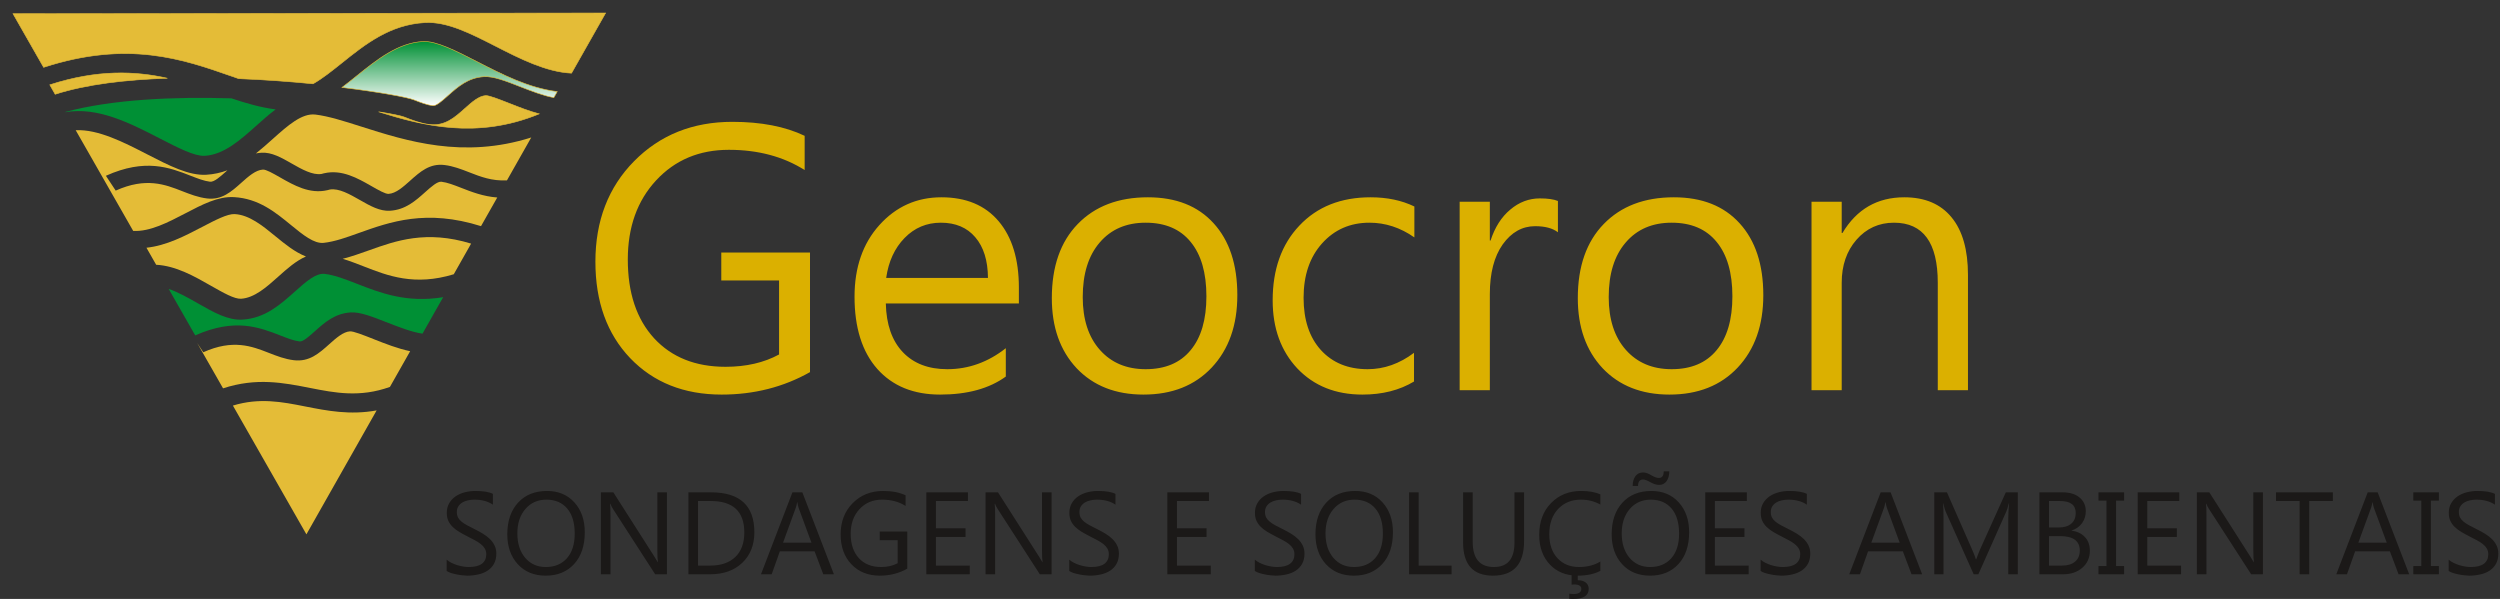
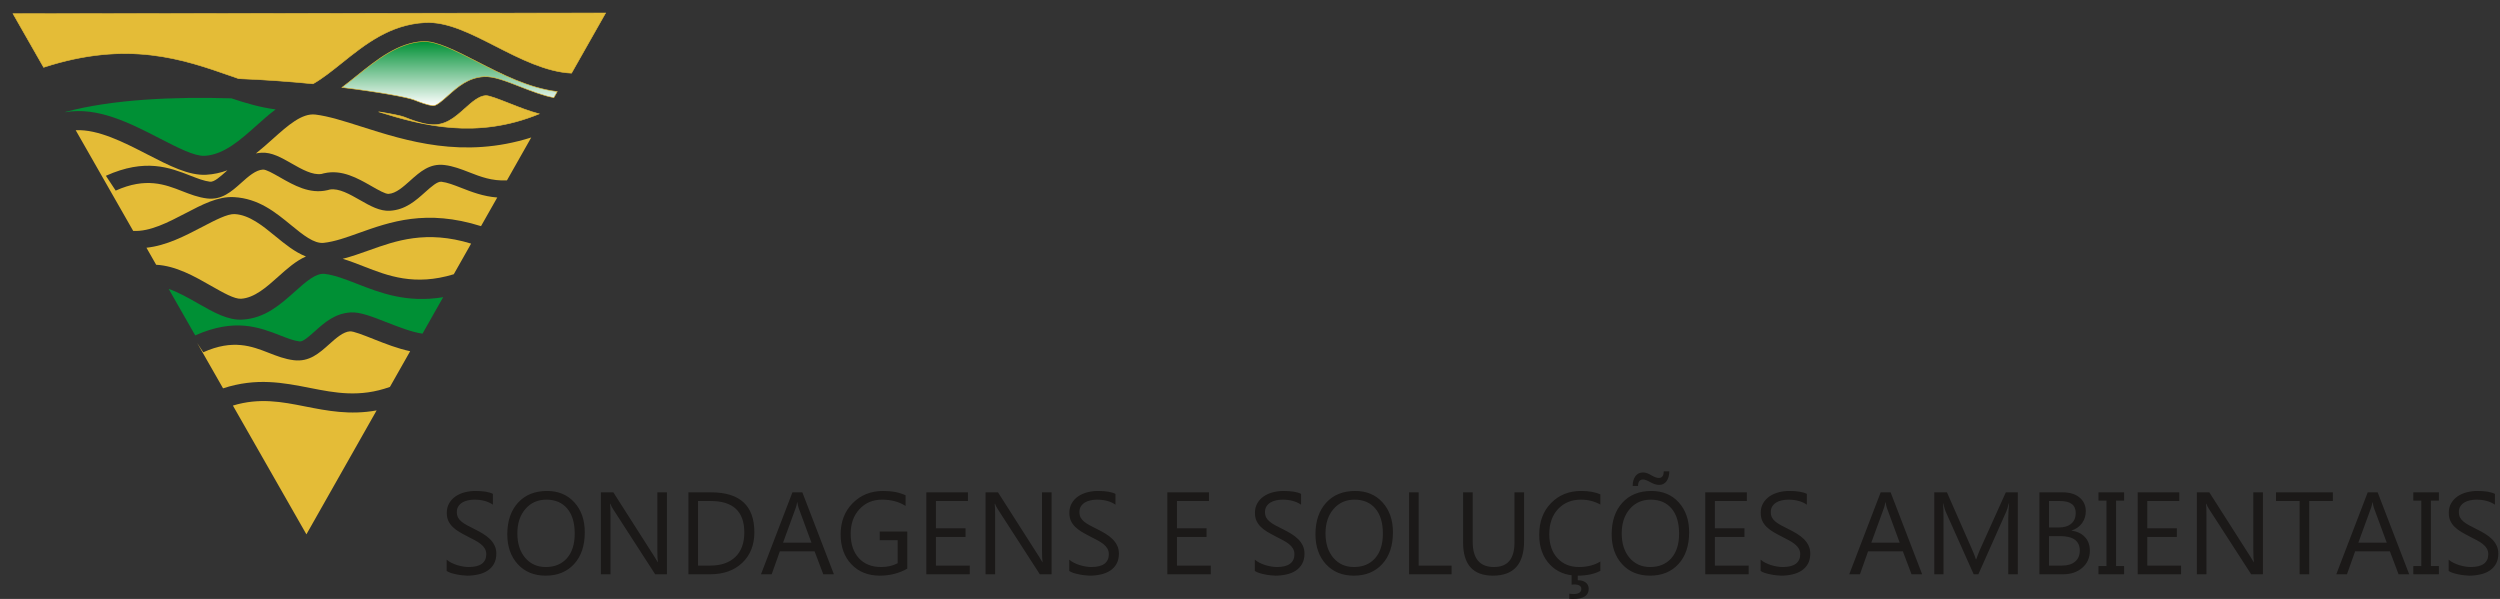
<svg xmlns="http://www.w3.org/2000/svg" width="192" height="46" viewBox="0 0 192 46" fill="none">
  <rect x="0" y="0" width="192" height="46" fill="#333333" stroke="none" />
-   <path d="M62.208 28.579C60.172 29.729 57.911 30.304 55.423 30.304C52.53 30.304 50.189 29.371 48.398 27.506C46.618 25.64 45.727 23.171 45.727 20.099C45.727 16.961 46.717 14.389 48.695 12.382C50.684 10.365 53.199 9.357 56.243 9.357C58.448 9.357 60.299 9.715 61.798 10.431V13.06C60.158 12.024 58.217 11.506 55.974 11.506C53.703 11.506 51.842 12.288 50.391 13.852C48.94 15.416 48.215 17.442 48.215 19.93C48.215 22.493 48.888 24.509 50.236 25.979C51.583 27.439 53.411 28.17 55.72 28.17C57.303 28.17 58.674 27.854 59.833 27.223V21.541H55.395V19.392H62.208V28.579ZM78.25 23.308H68.031C68.068 24.919 68.502 26.163 69.331 27.039C70.16 27.915 71.3 28.354 72.751 28.354C74.382 28.354 75.88 27.816 77.246 26.742V28.919C75.974 29.842 74.292 30.304 72.2 30.304C70.156 30.304 68.549 29.649 67.381 28.339C66.212 27.02 65.628 25.169 65.628 22.785C65.628 20.533 66.264 18.7 67.536 17.286C68.817 15.864 70.405 15.152 72.299 15.152C74.193 15.152 75.659 15.765 76.695 16.99C77.731 18.215 78.25 19.915 78.25 22.092V23.308ZM75.875 21.343C75.866 20.005 75.541 18.964 74.9 18.219C74.269 17.475 73.388 17.103 72.257 17.103C71.164 17.103 70.236 17.494 69.472 18.276C68.709 19.058 68.238 20.08 68.059 21.343H75.875ZM87.818 30.304C85.68 30.304 83.969 29.63 82.688 28.283C81.416 26.926 80.78 25.131 80.78 22.898C80.78 20.467 81.444 18.568 82.773 17.202C84.101 15.835 85.896 15.152 88.158 15.152C90.316 15.152 91.997 15.817 93.204 17.145C94.419 18.474 95.027 20.316 95.027 22.672C95.027 24.98 94.372 26.832 93.062 28.226C91.762 29.611 90.014 30.304 87.818 30.304ZM87.988 17.103C86.499 17.103 85.321 17.611 84.454 18.629C83.588 19.637 83.154 21.032 83.154 22.813C83.154 24.528 83.592 25.88 84.469 26.869C85.345 27.859 86.518 28.354 87.988 28.354C89.486 28.354 90.636 27.868 91.437 26.898C92.247 25.927 92.652 24.547 92.652 22.756C92.652 20.947 92.247 19.553 91.437 18.573C90.636 17.593 89.486 17.103 87.988 17.103ZM108.596 29.3C107.484 29.969 106.165 30.304 104.638 30.304C102.574 30.304 100.907 29.635 99.635 28.297C98.372 26.95 97.741 25.206 97.741 23.067C97.741 20.683 98.424 18.77 99.79 17.329C101.156 15.878 102.98 15.152 105.26 15.152C106.532 15.152 107.653 15.388 108.624 15.859V18.233C107.55 17.48 106.4 17.103 105.175 17.103C103.696 17.103 102.48 17.635 101.528 18.7C100.586 19.755 100.115 21.145 100.115 22.869C100.115 24.566 100.558 25.904 101.444 26.884C102.339 27.863 103.536 28.354 105.034 28.354C106.297 28.354 107.484 27.934 108.596 27.096V29.3ZM119.648 17.838C119.243 17.527 118.659 17.371 117.896 17.371C116.907 17.371 116.077 17.838 115.408 18.77C114.749 19.703 114.419 20.975 114.419 22.587V29.965H112.101V15.492H114.419V18.474H114.475C114.805 17.456 115.309 16.665 115.988 16.099C116.666 15.524 117.425 15.237 118.263 15.237C118.866 15.237 119.328 15.303 119.648 15.435V17.838ZM128.214 30.304C126.075 30.304 124.365 29.63 123.083 28.283C121.811 26.926 121.175 25.131 121.175 22.898C121.175 20.467 121.839 18.568 123.168 17.202C124.497 15.835 126.291 15.152 128.553 15.152C130.711 15.152 132.393 15.817 133.599 17.145C134.814 18.474 135.422 20.316 135.422 22.672C135.422 24.98 134.767 26.832 133.458 28.226C132.157 29.611 130.409 30.304 128.214 30.304ZM128.383 17.103C126.895 17.103 125.717 17.611 124.85 18.629C123.983 19.637 123.549 21.032 123.549 22.813C123.549 24.528 123.988 25.88 124.864 26.869C125.74 27.859 126.913 28.354 128.383 28.354C129.882 28.354 131.031 27.868 131.832 26.898C132.642 25.927 133.048 24.547 133.048 22.756C133.048 20.947 132.642 19.553 131.832 18.573C131.031 17.593 129.882 17.103 128.383 17.103ZM151.14 29.965H148.821V21.71C148.821 18.639 147.701 17.103 145.458 17.103C144.298 17.103 143.337 17.541 142.573 18.417C141.821 19.284 141.443 20.382 141.443 21.71V29.965H139.125V15.492H141.443V17.894H141.5C142.592 16.066 144.175 15.152 146.249 15.152C147.832 15.152 149.042 15.666 149.881 16.693C150.72 17.71 151.14 19.185 151.14 21.117V29.965Z" fill="#DBB000" />
  <path fill-rule="evenodd" clip-rule="evenodd" d="M28.925 31.519L23.532 41.038L17.887 31.148C19.928 30.524 21.668 30.866 23.419 31.212C25.14 31.551 26.873 31.892 28.925 31.519Z" fill="#E4BC37" />
  <path fill-rule="evenodd" clip-rule="evenodd" d="M31.5 26.973L29.947 29.714C27.633 30.547 25.719 30.17 23.826 29.797C21.755 29.39 19.698 28.985 17.131 29.824L15.139 26.336L15.613 27.053C17.893 26.028 19.35 26.596 20.608 27.086C21.26 27.341 21.873 27.581 22.566 27.664C23.749 27.808 24.5 27.14 25.294 26.428C25.809 25.968 26.356 25.479 26.879 25.448C27.147 25.433 27.879 25.72 28.706 26.047V26.049C29.588 26.397 30.558 26.778 31.5 26.973Z" fill="#E4BC37" />
  <path d="M12.954 22.187L14.993 25.758C18.036 24.403 19.919 25.136 21.545 25.77C22.072 25.976 22.568 26.17 23.006 26.222C23.269 26.254 23.711 25.86 24.179 25.442C24.925 24.775 25.715 24.067 26.939 23.994C27.659 23.952 28.595 24.32 29.649 24.735L29.651 24.733C30.583 25.1 31.638 25.515 32.448 25.624L34.035 22.823C31.241 23.289 29.208 22.496 27.388 21.785C26.52 21.446 25.705 21.127 24.939 21.035C24.257 20.953 23.474 21.653 22.641 22.398C21.531 23.39 20.353 24.444 18.623 24.547C17.507 24.614 16.404 23.986 15.196 23.297C14.477 22.887 13.71 22.449 12.954 22.187Z" fill="url(#paint0_linear_12001_1020)" />
  <path fill-rule="evenodd" clip-rule="evenodd" d="M11.993 20.334L11.247 19.026C12.777 18.865 14.204 18.12 15.513 17.436C16.536 16.901 17.474 16.413 18.025 16.442C19.151 16.504 20.171 17.339 21.129 18.125C21.899 18.754 22.641 19.362 23.497 19.698C22.723 20.036 22.05 20.637 21.353 21.261C20.474 22.047 19.54 22.882 18.51 22.943C18.004 22.973 17.147 22.485 16.208 21.95C14.921 21.216 13.513 20.413 11.993 20.334Z" fill="#E4BC37" />
  <path fill-rule="evenodd" clip-rule="evenodd" d="M36.182 18.709L34.85 21.062C31.838 21.983 29.773 21.178 27.958 20.468C27.401 20.251 26.863 20.041 26.318 19.876C27 19.704 27.667 19.465 28.361 19.218C30.402 18.488 32.732 17.655 36.182 18.709Z" fill="#E4BC37" />
  <path fill-rule="evenodd" clip-rule="evenodd" d="M17.467 13.077L17.383 13.151C16.898 13.585 16.441 13.994 16.127 13.956C15.675 13.901 15.173 13.705 14.639 13.497C13.027 12.867 11.16 12.139 8.133 13.5L8.886 14.639C11.209 13.593 12.688 14.171 13.967 14.671C14.612 14.922 15.218 15.159 15.898 15.241C17.033 15.378 17.765 14.725 18.54 14.031C19.067 13.56 19.627 13.058 20.191 13.024C20.432 13.01 20.944 13.302 21.504 13.621C22.579 14.234 23.781 14.92 25.138 14.607L25.139 14.608L25.149 14.605L25.329 14.557C26.016 14.435 26.872 14.923 27.636 15.359C28.434 15.816 29.166 16.232 29.952 16.185C31.138 16.114 31.916 15.417 32.648 14.762C33.134 14.328 33.592 13.92 33.905 13.958C34.358 14.012 34.859 14.209 35.394 14.416C36.218 14.739 37.109 15.086 38.189 15.168L36.942 17.368C32.737 16.043 29.965 17.034 27.538 17.901C26.592 18.24 25.701 18.559 24.865 18.651C24.12 18.734 23.264 18.033 22.354 17.288C21.143 16.296 19.858 15.242 17.966 15.139C16.748 15.072 15.544 15.701 14.226 16.39C12.937 17.063 11.506 17.81 10.228 17.733L5.814 10.001C7.535 9.913 9.533 10.94 11.315 11.858C12.989 12.721 14.507 13.501 15.85 13.421C16.433 13.386 16.968 13.263 17.467 13.077Z" fill="#E4BC37" />
  <path fill-rule="evenodd" clip-rule="evenodd" d="M40.8 10.558L38.934 13.853C37.782 13.915 36.882 13.563 36.064 13.243C35.419 12.992 34.815 12.755 34.133 12.673C33 12.535 32.267 13.189 31.491 13.883C30.963 14.355 30.404 14.856 29.841 14.89C29.599 14.903 29.087 14.612 28.528 14.293C27.453 13.68 26.25 12.994 24.894 13.307L24.893 13.305L24.882 13.309L24.703 13.357C24.016 13.478 23.16 12.991 22.396 12.555C21.597 12.098 20.866 11.682 20.08 11.729C19.931 11.738 19.788 11.758 19.652 11.784C20.104 11.428 20.533 11.043 20.954 10.666C22.104 9.639 23.185 8.674 24.226 8.799C25.224 8.919 26.412 9.297 27.73 9.717C31.222 10.829 35.578 12.216 40.8 10.558Z" fill="#E4BC37" />
-   <path fill-rule="evenodd" clip-rule="evenodd" d="M4.237 7.238L3.824 6.514C7.506 5.327 10.388 5.458 12.857 6.01C9.663 6.113 6.618 6.471 4.237 7.238Z" fill="#E4BC37" stroke="#E4BC37" stroke-width="0.045" />
  <path d="M21.172 8.403C20.659 8.781 20.163 9.226 19.656 9.679C18.462 10.746 17.193 11.88 15.726 11.967C14.953 12.013 13.666 11.351 12.247 10.62C10.015 9.472 7.497 8.177 5.025 8.618L5.014 8.599C8.625 7.625 13.345 7.42 17.775 7.553C18.906 7.933 20.012 8.254 21.172 8.403Z" fill="url(#paint1_linear_12001_1020)" />
  <path fill-rule="evenodd" clip-rule="evenodd" d="M41.408 8.746C36.591 10.727 32.433 9.637 29.077 8.585C30.115 8.751 30.805 8.897 31.024 8.983C31.675 9.237 32.287 9.476 32.981 9.56C34.166 9.704 34.915 9.035 35.71 8.324C36.224 7.864 36.771 7.374 37.295 7.344C37.555 7.328 38.291 7.617 39.122 7.944C39.846 8.23 40.629 8.538 41.408 8.746Z" fill="#E4BC37" stroke="#E4BC37" stroke-width="0.045" />
  <path d="M42.796 7.034L42.534 7.497C41.746 7.361 40.76 6.973 39.883 6.628C38.83 6.214 37.899 5.848 37.171 5.89C35.949 5.962 35.157 6.67 34.411 7.337C33.944 7.756 33.501 8.15 33.238 8.118C32.799 8.065 32.304 7.871 31.777 7.666C31.278 7.471 29.175 7.075 26.266 6.715C26.646 6.43 27.024 6.128 27.407 5.821C28.938 4.596 30.567 3.292 32.483 3.189C33.498 3.135 35 3.901 36.642 4.739C38.545 5.71 40.613 6.766 42.796 7.034Z" fill="url(#paint2_linear_12001_1020)" stroke="#E4BC37" stroke-width="0.045" />
  <path fill-rule="evenodd" clip-rule="evenodd" d="M1 1.053L46.509 1L43.892 5.619C41.947 5.529 39.908 4.49 38.055 3.542C36.111 2.551 34.336 1.644 32.638 1.736C29.941 1.88 28.04 3.402 26.25 4.835C25.495 5.44 24.763 6.026 24.041 6.436C22.269 6.262 20.326 6.118 18.333 6.04L17.743 5.835C14.05 4.543 9.822 3.066 3.351 5.171L1 1.053Z" fill="#E4BC37" stroke="#E4BC37" stroke-width="0.045" />
  <path d="M34.304 43.85V42.981C34.404 43.069 34.523 43.148 34.66 43.218C34.8 43.288 34.947 43.348 35.099 43.398C35.254 43.445 35.409 43.481 35.564 43.508C35.719 43.534 35.862 43.547 35.994 43.547C36.447 43.547 36.785 43.464 37.008 43.297C37.233 43.127 37.346 42.884 37.346 42.568C37.346 42.399 37.307 42.251 37.231 42.125C37.158 41.999 37.056 41.885 36.924 41.783C36.793 41.678 36.636 41.578 36.455 41.484C36.276 41.388 36.083 41.287 35.875 41.182C35.656 41.071 35.451 40.958 35.261 40.844C35.071 40.73 34.906 40.604 34.765 40.466C34.625 40.329 34.514 40.174 34.432 40.001C34.353 39.826 34.313 39.621 34.313 39.387C34.313 39.1 34.376 38.852 34.502 38.641C34.628 38.427 34.793 38.252 34.998 38.114C35.203 37.977 35.435 37.874 35.696 37.807C35.959 37.74 36.227 37.706 36.499 37.706C37.119 37.706 37.571 37.781 37.855 37.93V38.759C37.483 38.502 37.006 38.373 36.424 38.373C36.263 38.373 36.102 38.391 35.941 38.426C35.78 38.458 35.637 38.512 35.511 38.588C35.385 38.664 35.283 38.762 35.204 38.882C35.125 39.002 35.086 39.149 35.086 39.321C35.086 39.482 35.115 39.621 35.173 39.738C35.235 39.855 35.324 39.962 35.441 40.058C35.558 40.155 35.7 40.248 35.867 40.339C36.036 40.43 36.231 40.529 36.45 40.638C36.676 40.749 36.889 40.866 37.091 40.989C37.293 41.111 37.47 41.248 37.622 41.397C37.774 41.546 37.894 41.711 37.982 41.893C38.072 42.074 38.118 42.282 38.118 42.516C38.118 42.826 38.056 43.089 37.934 43.306C37.814 43.519 37.65 43.693 37.442 43.828C37.237 43.962 37 44.059 36.731 44.117C36.462 44.179 36.178 44.21 35.88 44.21C35.78 44.21 35.657 44.201 35.511 44.183C35.365 44.169 35.216 44.145 35.064 44.113C34.911 44.084 34.767 44.047 34.629 44.003C34.495 43.957 34.386 43.905 34.304 43.85ZM41.909 44.21C41.017 44.21 40.302 43.916 39.763 43.328C39.228 42.74 38.96 41.974 38.96 41.032C38.96 40.02 39.234 39.213 39.781 38.61C40.328 38.008 41.072 37.706 42.014 37.706C42.883 37.706 43.583 37.999 44.112 38.584C44.645 39.169 44.911 39.934 44.911 40.879C44.911 41.906 44.639 42.718 44.095 43.314C43.55 43.911 42.822 44.21 41.909 44.21ZM41.962 38.373C41.301 38.373 40.764 38.612 40.351 39.089C39.939 39.565 39.733 40.191 39.733 40.967C39.733 41.742 39.933 42.367 40.334 42.84C40.738 43.311 41.263 43.547 41.909 43.547C42.6 43.547 43.144 43.322 43.542 42.871C43.939 42.421 44.138 41.79 44.138 40.98C44.138 40.149 43.945 39.507 43.559 39.053C43.173 38.6 42.641 38.373 41.962 38.373ZM51.221 44.104H50.317L47.078 39.089C46.997 38.963 46.929 38.831 46.877 38.694H46.85C46.874 38.828 46.885 39.116 46.885 39.558V44.104H46.148V37.812H47.105L50.256 42.748C50.387 42.953 50.472 43.093 50.51 43.169H50.528C50.498 42.988 50.484 42.679 50.484 42.244V37.812H51.221V44.104ZM52.871 44.104V37.812H54.609C56.826 37.812 57.935 38.834 57.935 40.879C57.935 41.85 57.626 42.631 57.009 43.222C56.395 43.81 55.571 44.104 54.538 44.104H52.871ZM53.608 38.479V43.437H54.547C55.372 43.437 56.014 43.216 56.474 42.775C56.933 42.333 57.163 41.707 57.163 40.897C57.163 39.285 56.306 38.479 54.591 38.479H53.608ZM64.043 44.104H63.227L62.56 42.34H59.892L59.265 44.104H58.444L60.858 37.812H61.621L64.043 44.104ZM62.319 41.678L61.331 38.996C61.299 38.909 61.267 38.768 61.235 38.575H61.217C61.188 38.754 61.154 38.894 61.116 38.996L60.138 41.678H62.319ZM69.678 43.674C69.046 44.031 68.344 44.21 67.572 44.21C66.673 44.21 65.946 43.92 65.391 43.341C64.838 42.761 64.561 41.995 64.561 41.041C64.561 40.067 64.868 39.269 65.483 38.645C66.1 38.019 66.881 37.706 67.826 37.706C68.511 37.706 69.085 37.817 69.55 38.04V38.856C69.041 38.534 68.439 38.373 67.743 38.373C67.038 38.373 66.46 38.616 66.009 39.102C65.559 39.587 65.333 40.216 65.333 40.989C65.333 41.784 65.543 42.41 65.961 42.867C66.379 43.32 66.947 43.547 67.664 43.547C68.155 43.547 68.581 43.449 68.941 43.253V41.489H67.563V40.822H69.678V43.674ZM74.478 44.104H71.143V37.812H74.338V38.479H71.881V40.572H74.154V41.234H71.881V43.437H74.478V44.104ZM80.762 44.104H79.858L76.62 39.089C76.538 38.963 76.471 38.831 76.418 38.694H76.392C76.415 38.828 76.427 39.116 76.427 39.558V44.104H75.69V37.812H76.646L79.797 42.748C79.929 42.953 80.013 43.093 80.052 43.169H80.069C80.04 42.988 80.025 42.679 80.025 42.244V37.812H80.762V44.104ZM82.118 43.85V42.981C82.218 43.069 82.336 43.148 82.474 43.218C82.614 43.288 82.76 43.348 82.913 43.398C83.068 43.445 83.223 43.481 83.378 43.508C83.533 43.534 83.676 43.547 83.808 43.547C84.261 43.547 84.599 43.464 84.822 43.297C85.047 43.127 85.159 42.884 85.159 42.568C85.159 42.399 85.121 42.251 85.045 42.125C84.972 41.999 84.87 41.885 84.738 41.783C84.606 41.678 84.45 41.578 84.269 41.484C84.09 41.388 83.897 41.287 83.689 41.182C83.47 41.071 83.265 40.958 83.075 40.844C82.885 40.73 82.72 40.604 82.579 40.466C82.439 40.329 82.328 40.174 82.246 40.001C82.167 39.826 82.127 39.621 82.127 39.387C82.127 39.1 82.19 38.852 82.316 38.641C82.442 38.427 82.607 38.252 82.812 38.114C83.016 37.977 83.249 37.874 83.51 37.807C83.773 37.74 84.04 37.706 84.312 37.706C84.933 37.706 85.385 37.781 85.668 37.93V38.759C85.297 38.502 84.82 38.373 84.238 38.373C84.077 38.373 83.916 38.391 83.755 38.426C83.594 38.458 83.451 38.512 83.325 38.588C83.199 38.664 83.097 38.762 83.018 38.882C82.939 39.002 82.9 39.149 82.9 39.321C82.9 39.482 82.929 39.621 82.987 39.738C83.049 39.855 83.138 39.962 83.255 40.058C83.372 40.155 83.514 40.248 83.681 40.339C83.85 40.43 84.045 40.529 84.264 40.638C84.49 40.749 84.703 40.866 84.905 40.989C85.107 41.111 85.284 41.248 85.436 41.397C85.588 41.546 85.708 41.711 85.796 41.893C85.886 42.074 85.932 42.282 85.932 42.516C85.932 42.826 85.87 43.089 85.747 43.306C85.627 43.519 85.464 43.693 85.256 43.828C85.051 43.962 84.814 44.059 84.545 44.117C84.276 44.179 83.992 44.21 83.694 44.21C83.594 44.21 83.471 44.201 83.325 44.183C83.179 44.169 83.03 44.145 82.878 44.113C82.725 44.084 82.581 44.047 82.443 44.003C82.309 43.957 82.2 43.905 82.118 43.85ZM92.988 44.104H89.653V37.812H92.848V38.479H90.39V40.572H92.663V41.234H90.39V43.437H92.988V44.104ZM96.371 43.85V42.981C96.471 43.069 96.589 43.148 96.727 43.218C96.867 43.288 97.013 43.348 97.166 43.398C97.321 43.445 97.476 43.481 97.631 43.508C97.786 43.534 97.929 43.547 98.061 43.547C98.514 43.547 98.852 43.464 99.074 43.297C99.3 43.127 99.412 42.884 99.412 42.568C99.412 42.399 99.374 42.251 99.298 42.125C99.225 41.999 99.123 41.885 98.991 41.783C98.859 41.678 98.703 41.578 98.522 41.484C98.343 41.388 98.15 41.287 97.942 41.182C97.723 41.071 97.518 40.958 97.328 40.844C97.138 40.73 96.972 40.604 96.832 40.466C96.692 40.329 96.581 40.174 96.499 40.001C96.419 39.826 96.38 39.621 96.38 39.387C96.38 39.1 96.443 38.852 96.569 38.641C96.695 38.427 96.86 38.252 97.065 38.114C97.269 37.977 97.502 37.874 97.762 37.807C98.026 37.74 98.293 37.706 98.565 37.706C99.186 37.706 99.638 37.781 99.921 37.93V38.759C99.55 38.502 99.073 38.373 98.491 38.373C98.33 38.373 98.169 38.391 98.008 38.426C97.847 38.458 97.704 38.512 97.578 38.588C97.452 38.664 97.35 38.762 97.271 38.882C97.192 39.002 97.152 39.149 97.152 39.321C97.152 39.482 97.182 39.621 97.24 39.738C97.302 39.855 97.391 39.962 97.508 40.058C97.625 40.155 97.767 40.248 97.933 40.339C98.103 40.43 98.298 40.529 98.517 40.638C98.742 40.749 98.956 40.866 99.158 40.989C99.36 41.111 99.537 41.248 99.689 41.397C99.841 41.546 99.961 41.711 100.049 41.893C100.139 42.074 100.185 42.282 100.185 42.516C100.185 42.826 100.123 43.089 100 43.306C99.88 43.519 99.717 43.693 99.509 43.828C99.304 43.962 99.067 44.059 98.798 44.117C98.529 44.179 98.245 44.21 97.947 44.21C97.847 44.21 97.724 44.201 97.578 44.183C97.432 44.169 97.282 44.145 97.13 44.113C96.978 44.084 96.834 44.047 96.696 44.003C96.561 43.957 96.453 43.905 96.371 43.85ZM103.976 44.21C103.084 44.21 102.368 43.916 101.83 43.328C101.295 42.74 101.027 41.974 101.027 41.032C101.027 40.02 101.301 39.213 101.848 38.61C102.395 38.008 103.139 37.706 104.081 37.706C104.95 37.706 105.649 37.999 106.179 38.584C106.711 39.169 106.978 39.934 106.978 40.879C106.978 41.906 106.705 42.718 106.161 43.314C105.617 43.911 104.889 44.21 103.976 44.21ZM104.029 38.373C103.368 38.373 102.831 38.612 102.418 39.089C102.006 39.565 101.799 40.191 101.799 40.967C101.799 41.742 102 42.367 102.401 42.84C102.804 43.311 103.33 43.547 103.976 43.547C104.666 43.547 105.211 43.322 105.609 42.871C106.006 42.421 106.205 41.79 106.205 40.98C106.205 40.149 106.012 39.507 105.626 39.053C105.24 38.6 104.707 38.373 104.029 38.373ZM111.48 44.104H108.215V37.812H108.952V43.437H111.48V44.104ZM117.049 41.559C117.049 43.326 116.251 44.21 114.657 44.21C113.13 44.21 112.366 43.36 112.366 41.66V37.812H113.104V41.612C113.104 42.902 113.648 43.547 114.736 43.547C115.786 43.547 116.311 42.924 116.311 41.678V37.812H117.049V41.559ZM122.907 43.841C122.442 44.087 121.862 44.21 121.169 44.21C120.274 44.21 119.557 43.922 119.019 43.345C118.481 42.769 118.211 42.013 118.211 41.076C118.211 40.07 118.514 39.257 119.12 38.637C119.725 38.016 120.493 37.706 121.424 37.706C122.02 37.706 122.515 37.792 122.907 37.965V38.751C122.456 38.499 121.959 38.373 121.415 38.373C120.692 38.373 120.106 38.615 119.655 39.097C119.207 39.58 118.984 40.225 118.984 41.032C118.984 41.799 119.193 42.41 119.611 42.867C120.032 43.32 120.584 43.547 121.266 43.547C121.897 43.547 122.444 43.407 122.907 43.126V43.841ZM122.012 45.228C122.012 45.743 121.609 46 120.805 46C120.694 46 120.599 45.997 120.52 45.991V45.596C120.645 45.614 120.748 45.623 120.827 45.623C121.239 45.623 121.446 45.491 121.446 45.228C121.446 44.999 121.257 44.885 120.879 44.885C120.85 44.885 120.79 44.891 120.7 44.903V44.104H121.173V44.561C121.431 44.561 121.634 44.619 121.783 44.736C121.936 44.853 122.012 45.017 122.012 45.228ZM126.724 44.21C125.832 44.21 125.117 43.916 124.579 43.328C124.043 42.74 123.776 41.974 123.776 41.032C123.776 40.02 124.049 39.213 124.596 38.61C125.143 38.008 125.888 37.706 126.83 37.706C127.699 37.706 128.398 37.999 128.927 38.584C129.46 39.169 129.726 39.934 129.726 40.879C129.726 41.906 129.454 42.718 128.91 43.314C128.366 43.911 127.637 44.21 126.724 44.21ZM126.777 38.373C126.116 38.373 125.579 38.612 125.167 39.089C124.754 39.565 124.548 40.191 124.548 40.967C124.548 41.742 124.748 42.367 125.149 42.84C125.553 43.311 126.078 43.547 126.724 43.547C127.415 43.547 127.959 43.322 128.357 42.871C128.755 42.421 128.954 41.79 128.954 40.98C128.954 40.149 128.761 39.507 128.375 39.053C127.988 38.6 127.456 38.373 126.777 38.373ZM128.203 36.197C128.203 36.504 128.133 36.755 127.993 36.952C127.852 37.145 127.662 37.241 127.422 37.241C127.215 37.241 126.978 37.165 126.711 37.013C126.486 36.887 126.312 36.824 126.189 36.824C125.932 36.824 125.803 36.989 125.803 37.32H125.39C125.39 37.007 125.461 36.757 125.601 36.57C125.742 36.38 125.938 36.284 126.189 36.284C126.379 36.284 126.597 36.361 126.843 36.513C127.059 36.641 127.247 36.706 127.405 36.706C127.65 36.706 127.773 36.536 127.773 36.197H128.203ZM134.298 44.104H130.963V37.812H134.158V38.479H131.701V40.572H133.974V41.234H131.701V43.437H134.298V44.104ZM135.216 43.85V42.981C135.315 43.069 135.434 43.148 135.571 43.218C135.712 43.288 135.858 43.348 136.01 43.398C136.165 43.445 136.32 43.481 136.475 43.508C136.63 43.534 136.774 43.547 136.905 43.547C137.359 43.547 137.697 43.464 137.919 43.297C138.144 43.127 138.257 42.884 138.257 42.568C138.257 42.399 138.219 42.251 138.143 42.125C138.069 41.999 137.967 41.885 137.835 41.783C137.704 41.678 137.547 41.578 137.366 41.484C137.187 41.388 136.994 41.287 136.787 41.182C136.567 41.071 136.362 40.958 136.172 40.844C135.982 40.73 135.817 40.604 135.676 40.466C135.536 40.329 135.425 40.174 135.343 40.001C135.264 39.826 135.224 39.621 135.224 39.387C135.224 39.1 135.287 38.852 135.413 38.641C135.539 38.427 135.704 38.252 135.909 38.114C136.114 37.977 136.346 37.874 136.607 37.807C136.87 37.74 137.138 37.706 137.41 37.706C138.03 37.706 138.482 37.781 138.766 37.93V38.759C138.394 38.502 137.917 38.373 137.335 38.373C137.174 38.373 137.013 38.391 136.852 38.426C136.692 38.458 136.548 38.512 136.422 38.588C136.297 38.664 136.194 38.762 136.115 38.882C136.036 39.002 135.997 39.149 135.997 39.321C135.997 39.482 136.026 39.621 136.084 39.738C136.146 39.855 136.235 39.962 136.352 40.058C136.469 40.155 136.611 40.248 136.778 40.339C136.948 40.43 137.142 40.529 137.362 40.638C137.587 40.749 137.8 40.866 138.002 40.989C138.204 41.111 138.381 41.248 138.533 41.397C138.685 41.546 138.805 41.711 138.893 41.893C138.984 42.074 139.029 42.282 139.029 42.516C139.029 42.826 138.968 43.089 138.845 43.306C138.725 43.519 138.561 43.693 138.353 43.828C138.148 43.962 137.912 44.059 137.642 44.117C137.373 44.179 137.089 44.21 136.791 44.21C136.692 44.21 136.569 44.201 136.422 44.183C136.276 44.169 136.127 44.145 135.975 44.113C135.823 44.084 135.678 44.047 135.54 44.003C135.406 43.957 135.298 43.905 135.216 43.85ZM147.621 44.104H146.806L146.138 42.34H143.47L142.843 44.104H142.022L144.436 37.812H145.199L147.621 44.104ZM145.896 41.678L144.909 38.996C144.878 38.909 144.845 38.768 144.813 38.575H144.794C144.766 38.754 144.732 38.894 144.694 38.996L143.716 41.678H145.896ZM154.968 44.104H154.234V39.883C154.234 39.549 154.254 39.141 154.295 38.659H154.278C154.207 38.942 154.145 39.146 154.09 39.269L151.939 44.104H151.579L149.433 39.304C149.372 39.163 149.309 38.948 149.245 38.659H149.227C149.251 38.91 149.262 39.321 149.262 39.892V44.104H148.552V37.812H149.525L151.456 42.2C151.605 42.536 151.703 42.788 151.746 42.955H151.773C151.898 42.609 151.999 42.352 152.076 42.182L154.046 37.812H154.968V44.104ZM156.626 44.104V37.812H158.416C158.96 37.812 159.391 37.945 159.711 38.211C160.029 38.477 160.189 38.824 160.189 39.251C160.189 39.608 160.092 39.918 159.899 40.181C159.706 40.444 159.44 40.632 159.101 40.743V40.76C159.524 40.81 159.865 40.971 160.118 41.243C160.374 41.512 160.501 41.863 160.501 42.296C160.501 42.834 160.308 43.27 159.921 43.604C159.535 43.937 159.048 44.104 158.46 44.104H156.626ZM157.363 38.479V40.51H158.118C158.521 40.51 158.839 40.414 159.07 40.221C159.302 40.025 159.416 39.75 159.416 39.396C159.416 38.784 159.015 38.479 158.209 38.479H157.363ZM157.363 41.173V43.437H158.363C158.797 43.437 159.131 43.335 159.368 43.13C159.609 42.925 159.728 42.644 159.728 42.288C159.728 41.544 159.222 41.173 158.209 41.173H157.363ZM163.13 37.812V38.444H162.515V43.472H163.13V44.104H161.162V43.472H161.777V38.444H161.162V37.812H163.13ZM167.509 44.104H164.174V37.812H167.368V38.479H164.91V40.572H167.183V41.234H164.91V43.437H167.509V44.104ZM173.792 44.104H172.889L169.65 39.089C169.567 38.963 169.5 38.831 169.448 38.694H169.422C169.445 38.828 169.456 39.116 169.456 39.558V44.104H168.719V37.812H169.676L172.826 42.748C172.958 42.953 173.044 43.093 173.082 43.169H173.099C173.069 42.988 173.055 42.679 173.055 42.244V37.812H173.792V44.104ZM179.164 38.479H177.347V44.104H176.61V38.479H174.797V37.812H179.164V38.479ZM185.026 44.104H184.21L183.543 42.34H180.875L180.247 44.104H179.427L181.841 37.812H182.604L185.026 44.104ZM183.302 41.678L182.314 38.996C182.281 38.909 182.25 38.768 182.217 38.575H182.2C182.172 38.754 182.137 38.894 182.1 38.996L181.12 41.678H183.302ZM187.308 37.812V38.444H186.694V43.472H187.308V44.104H185.343V43.472H185.957V38.444H185.343V37.812H187.308ZM188.058 43.85V42.981C188.158 43.069 188.277 43.148 188.414 43.218C188.555 43.288 188.7 43.348 188.852 43.398C189.008 43.445 189.163 43.481 189.318 43.508C189.473 43.534 189.616 43.547 189.747 43.547C190.202 43.547 190.539 43.464 190.762 43.297C190.987 43.127 191.1 42.884 191.1 42.568C191.1 42.399 191.061 42.251 190.986 42.125C190.912 41.999 190.81 41.885 190.679 41.783C190.547 41.678 190.39 41.578 190.208 41.484C190.03 41.388 189.837 41.287 189.63 41.182C189.41 41.071 189.205 40.958 189.015 40.844C188.824 40.73 188.66 40.604 188.519 40.466C188.379 40.329 188.268 40.174 188.186 40.001C188.106 39.826 188.067 39.621 188.067 39.387C188.067 39.1 188.13 38.852 188.255 38.641C188.382 38.427 188.547 38.252 188.752 38.114C188.956 37.977 189.189 37.874 189.45 37.807C189.713 37.74 189.981 37.706 190.252 37.706C190.873 37.706 191.324 37.781 191.608 37.93V38.759C191.237 38.502 190.76 38.373 190.179 38.373C190.017 38.373 189.856 38.391 189.696 38.426C189.534 38.458 189.392 38.512 189.265 38.588C189.139 38.664 189.037 38.762 188.957 38.882C188.879 39.002 188.84 39.149 188.84 39.321C188.84 39.482 188.868 39.621 188.928 39.738C188.989 39.855 189.078 39.962 189.196 40.058C189.312 40.155 189.454 40.248 189.621 40.339C189.79 40.43 189.984 40.529 190.204 40.638C190.429 40.749 190.643 40.866 190.845 40.989C191.047 41.111 191.224 41.248 191.376 41.397C191.528 41.546 191.647 41.711 191.735 41.893C191.826 42.074 191.871 42.282 191.871 42.516C191.871 42.826 191.81 43.089 191.688 43.306C191.567 43.519 191.404 43.693 191.196 43.828C190.991 43.962 190.754 44.059 190.486 44.117C190.216 44.179 189.932 44.21 189.633 44.21C189.534 44.21 189.412 44.201 189.265 44.183C189.119 44.169 188.97 44.145 188.818 44.113C188.666 44.084 188.52 44.047 188.384 44.003C188.249 43.957 188.141 43.905 188.058 43.85Z" fill="#1B1918" />
  <defs>
    <linearGradient id="paint0_linear_12001_1020" x1="-45.961" y1="-100.609" x2="-45.886" y2="-105.805" gradientUnits="userSpaceOnUse">
      <stop stop-color="#009035" />
      <stop offset="1" stop-color="white" />
    </linearGradient>
    <linearGradient id="paint1_linear_12001_1020" x1="-38.307" y1="-86.985" x2="-38.243" y2="-91.438" gradientUnits="userSpaceOnUse">
      <stop stop-color="#009035" />
      <stop offset="1" stop-color="white" />
    </linearGradient>
    <linearGradient id="paint2_linear_12001_1020" x1="26.266" y1="3.186" x2="26.266" y2="8.12" gradientUnits="userSpaceOnUse">
      <stop stop-color="#009035" />
      <stop offset="1" stop-color="white" />
    </linearGradient>
  </defs>
</svg>